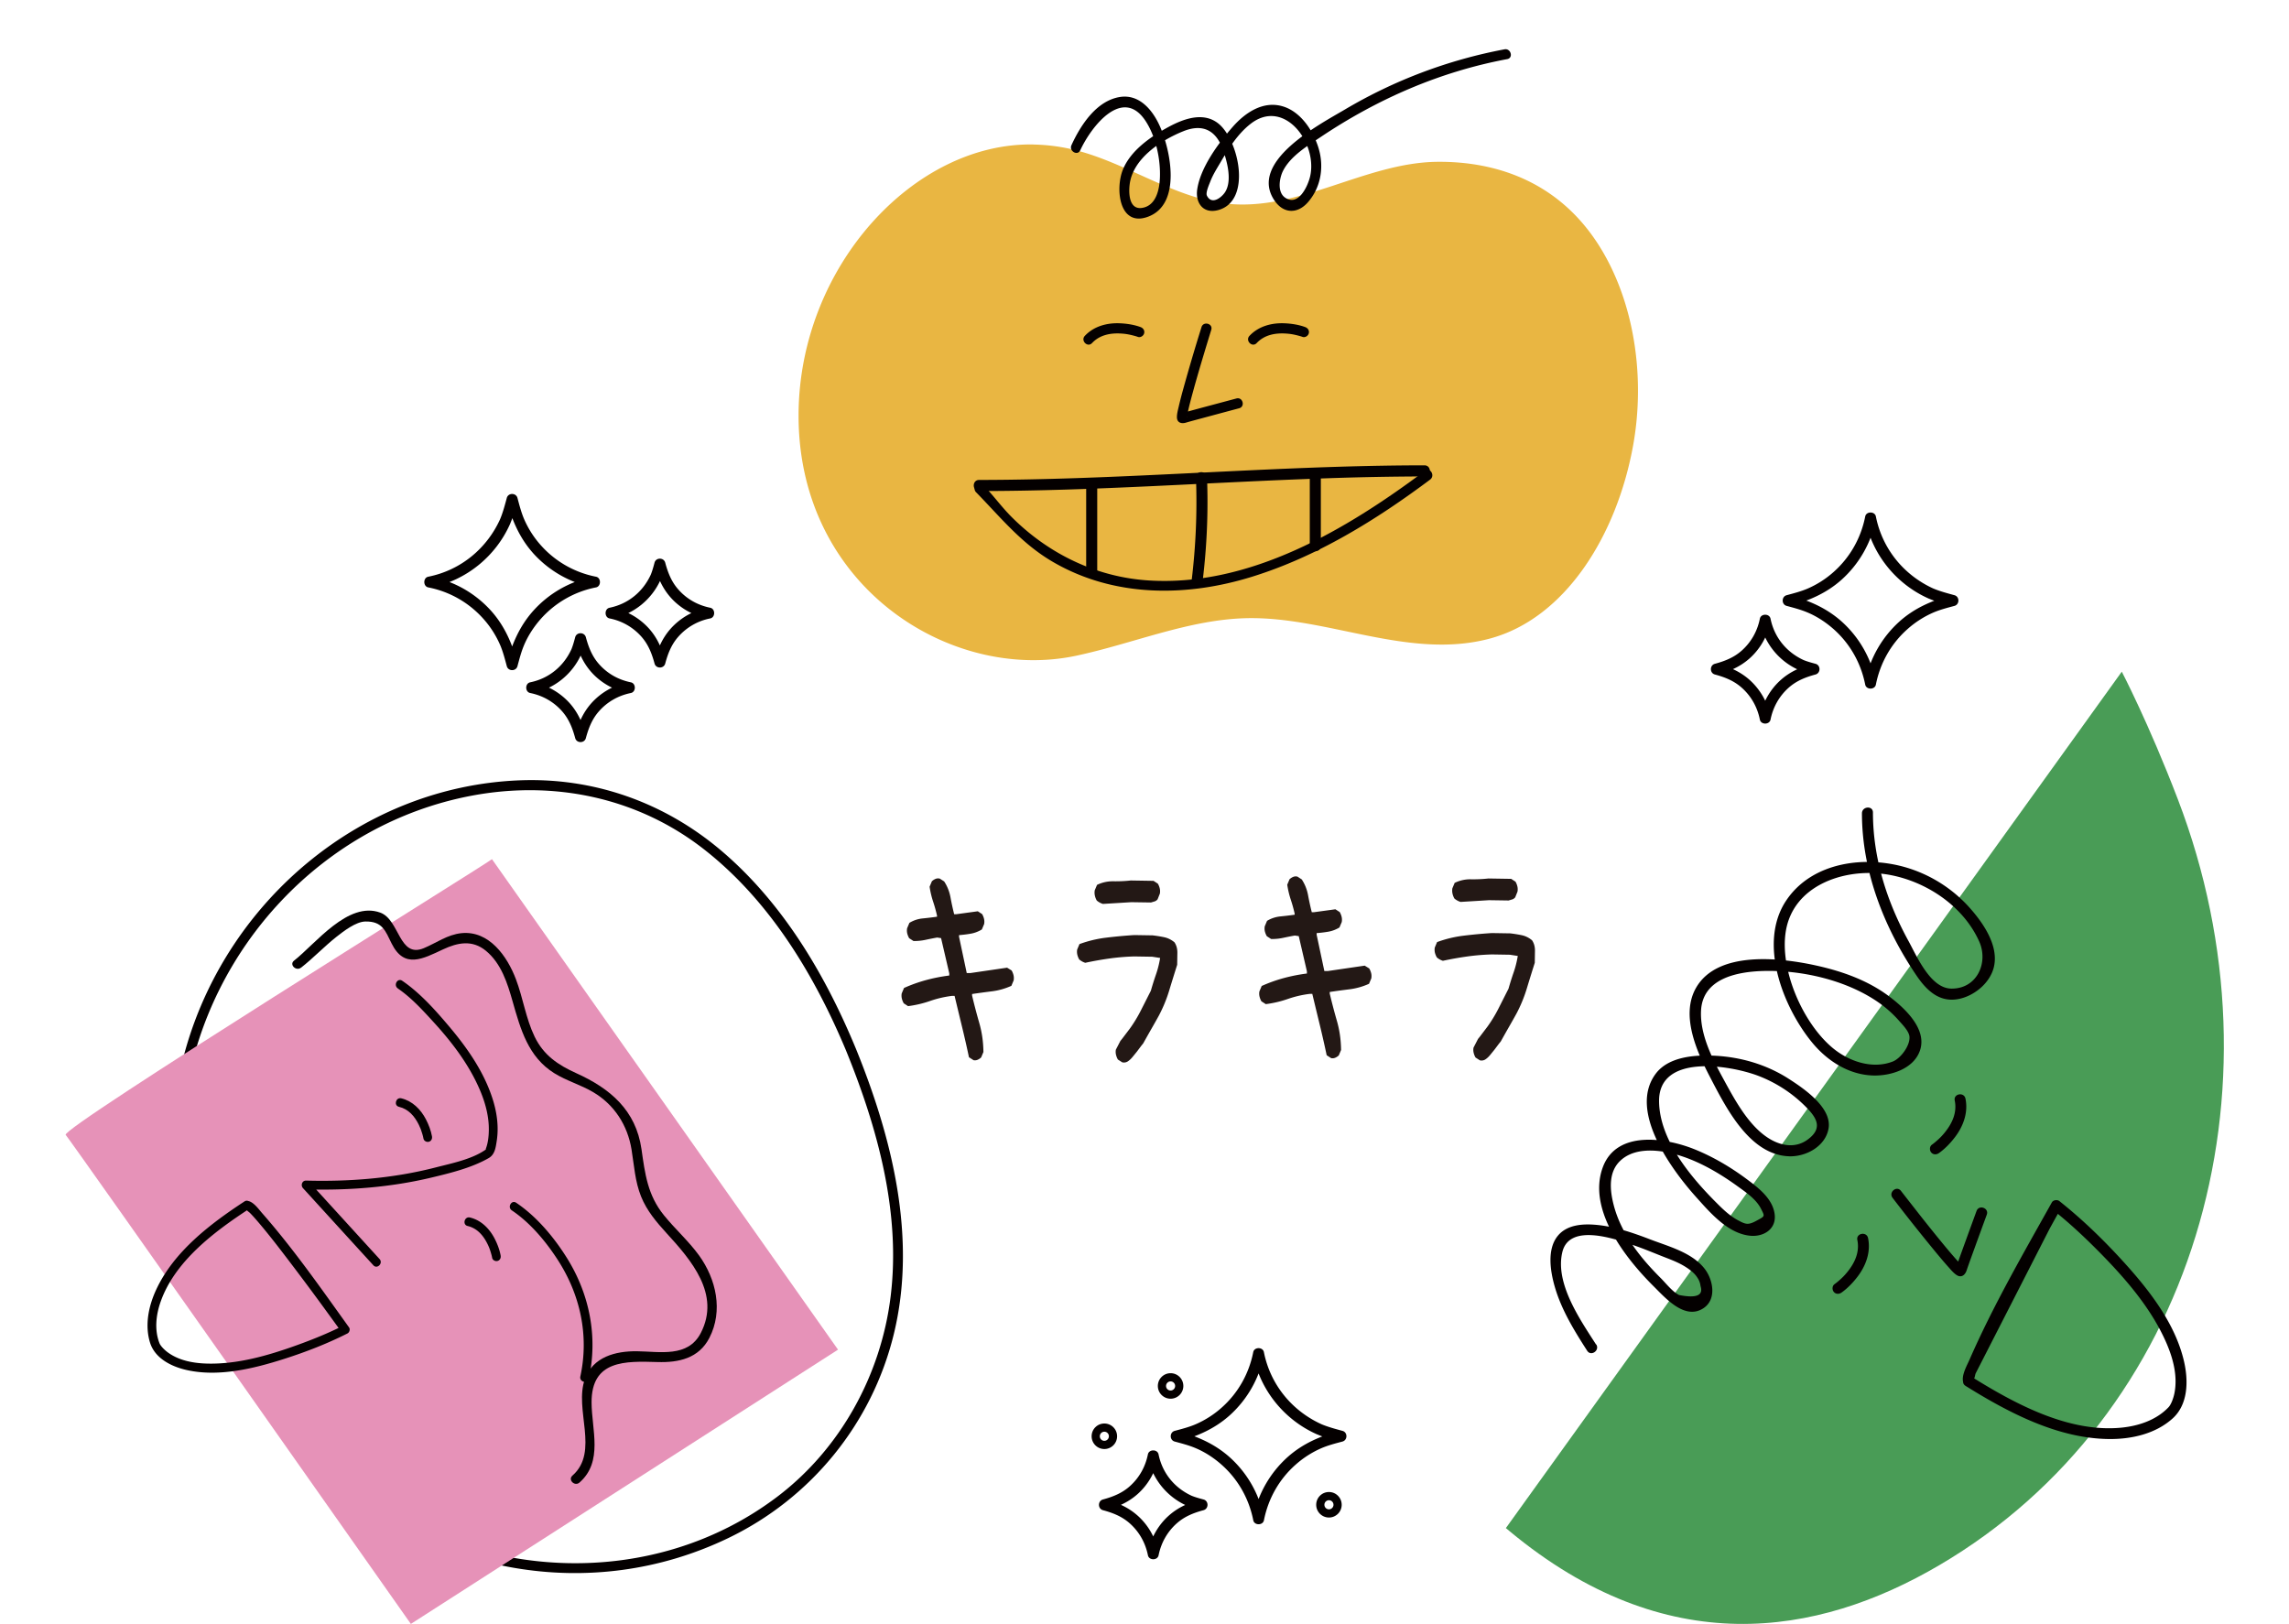
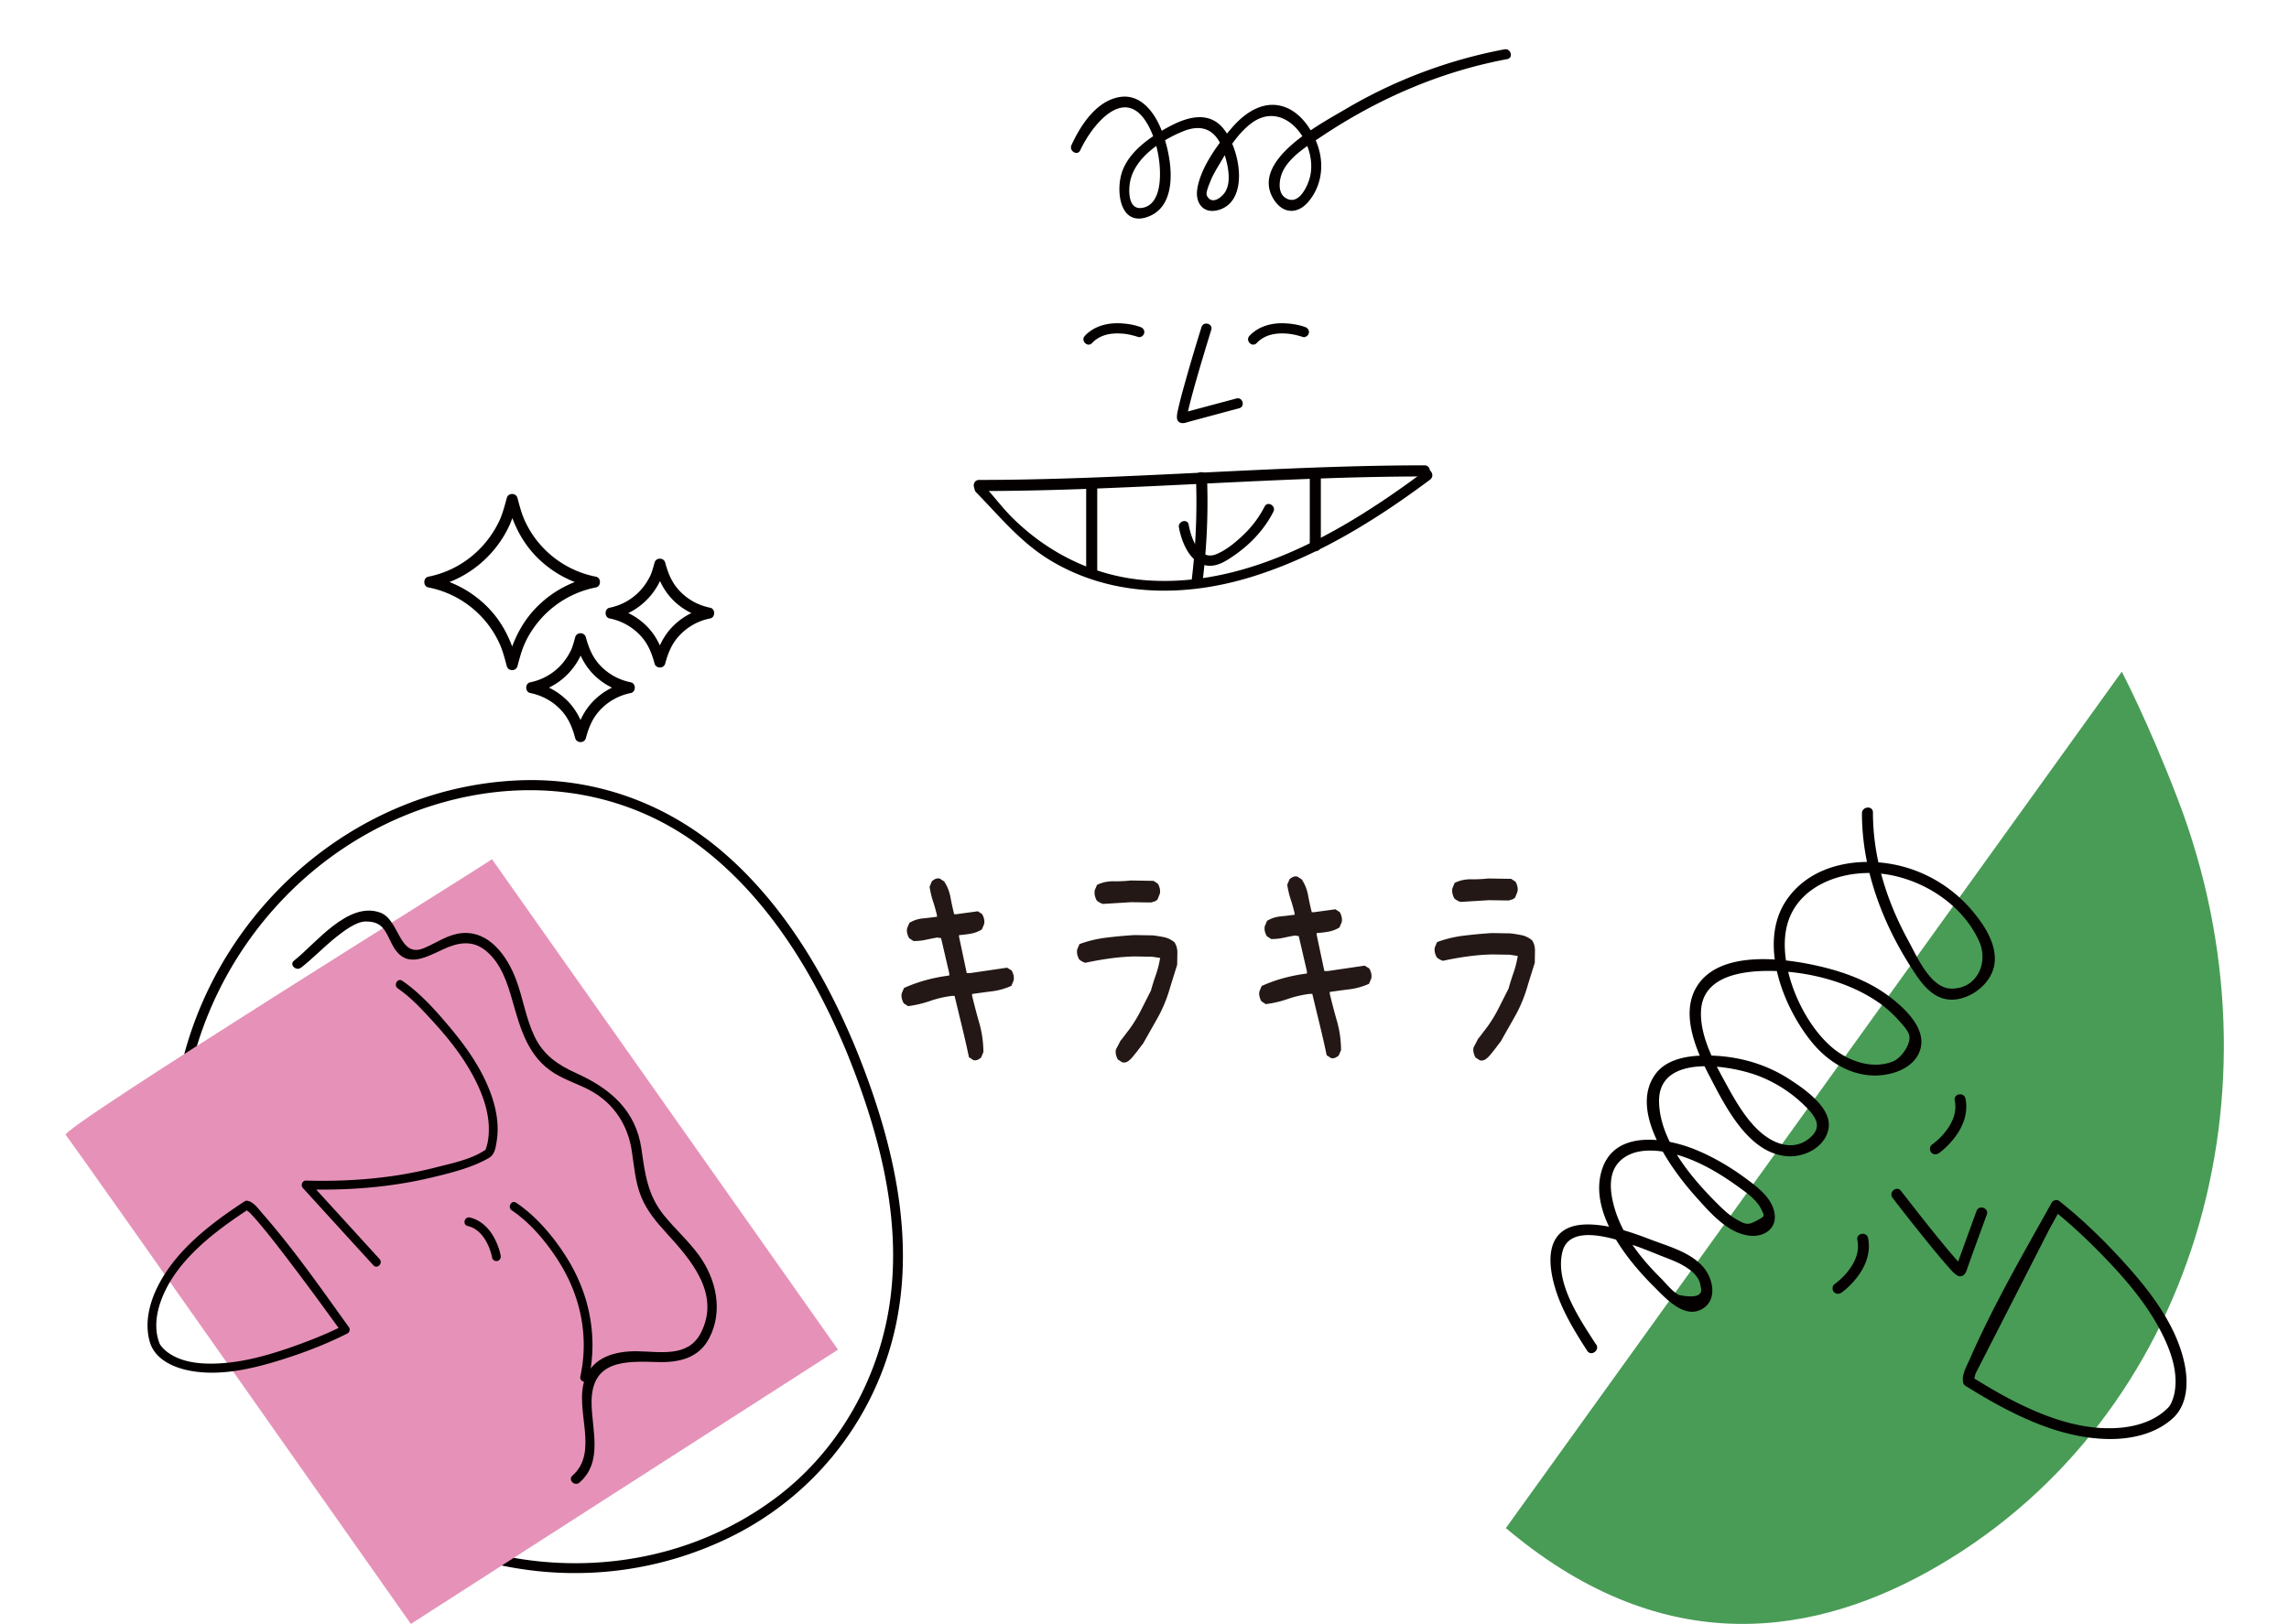
<svg xmlns="http://www.w3.org/2000/svg" width="279" height="198" viewBox="0 0 279 198" fill="none">
-   <path d="M235.771 71.802c-3.677-1.632-6.339-4.868-7.125-8.84-.126-.645-1.174-.645-1.3 0-.517 2.62-1.847 4.986-3.844 6.758a11.79 11.79 0 01-3.214 2.05c-.805.339-1.677.564-2.518.79-.643.175-.643 1.131 0 1.302.827.226 1.673.442 2.468.771 1.187.487 2.307 1.222 3.264 2.07 1.997 1.776 3.323 4.133 3.844 6.757.126.645 1.174.645 1.3 0 .517-2.62 1.847-4.986 3.843-6.757a11.813 11.813 0 013.215-2.052c.805-.338 1.677-.563 2.518-.788.642-.176.642-1.132 0-1.303-.877-.24-1.772-.474-2.608-.83-.337-.144-.737.153-.832.474-.112.387.135.69.472.834.837.351 1.731.59 2.608.829v-1.303c-2.356.636-4.482 1.546-6.326 3.187a13.39 13.39 0 00-4.19 7.353h1.3a13.327 13.327 0 00-4.19-7.353c-1.848-1.64-3.97-2.551-6.326-3.187v1.303c2.356-.636 4.482-1.546 6.326-3.187a13.396 13.396 0 004.19-7.353h-1.3c.845 4.27 3.781 7.89 7.747 9.647.786.347 1.474-.816.678-1.167v-.005zm-15.865 8.697c-2.131-.956-3.633-2.777-4.101-5.076-.13-.645-1.169-.645-1.299 0-.31 1.533-1.07 2.885-2.243 3.917-.949.834-2.046 1.258-3.242 1.583-.643.176-.643 1.131 0 1.303 1.196.324 2.293.748 3.242 1.582 1.173 1.032 1.933 2.385 2.243 3.917.13.645 1.169.645 1.299 0 .311-1.532 1.07-2.885 2.244-3.917.948-.834 2.045-1.258 3.241-1.582.643-.176.643-1.132 0-1.303-.521-.14-1.047-.284-1.546-.492-.801-.333-1.151.979-.36 1.303.499.208 1.025.352 1.547.492v-1.303c-1.426.388-2.711.942-3.835 1.93-1.331 1.167-2.239 2.78-2.59 4.512h1.299a8.173 8.173 0 00-2.589-4.513c-1.124-.987-2.41-1.541-3.835-1.93v1.304c1.425-.388 2.711-.943 3.835-1.93 1.331-1.167 2.239-2.781 2.589-4.512h-1.299a8.274 8.274 0 004.716 5.883c.787.351 1.47-.812.679-1.168h.005zm-58.727 93.172c-3.682-1.632-6.339-4.869-7.126-8.836-.126-.645-1.173-.645-1.299 0-.517 2.619-1.843 4.986-3.84 6.758a11.818 11.818 0 01-3.214 2.051c-.805.342-1.672.563-2.518.789-.643.176-.643 1.131 0 1.303.828.225 1.673.441 2.469.77 1.186.487 2.306 1.218 3.263 2.07 1.997 1.776 3.323 4.133 3.844 6.757.126.645 1.174.645 1.3 0 .517-2.619 1.843-4.986 3.839-6.757a11.803 11.803 0 013.215-2.052c.804-.342 1.672-.563 2.517-.788.643-.176.643-1.132 0-1.303-.876-.239-1.771-.474-2.607-.83-.338-.144-.738.153-.832.474-.112.387.135.689.472.834.836.351 1.731.59 2.608.829v-1.303c-2.356.636-4.478 1.546-6.326 3.192a13.37 13.37 0 00-4.186 7.357h1.3a13.328 13.328 0 00-4.19-7.353c-1.848-1.641-3.97-2.551-6.326-3.187v1.303c2.356-.636 4.478-1.546 6.326-3.192a13.363 13.363 0 004.185-7.357h-1.299c.845 4.269 3.785 7.885 7.746 9.647.787.348 1.475-.816.679-1.167v-.009zm-15.866 8.705c-2.131-.956-3.632-2.772-4.1-5.076-.13-.645-1.169-.645-1.299 0-.311 1.533-1.07 2.885-2.244 3.917-.948.834-2.041 1.258-3.237 1.583-.643.176-.643 1.131 0 1.303 1.196.324 2.293.748 3.242 1.582 1.173 1.032 1.933 2.385 2.243 3.917.131.645 1.169.645 1.299 0 .311-1.532 1.07-2.885 2.244-3.917.949-.834 2.041-1.258 3.237-1.582.643-.176.643-1.132 0-1.303-.522-.14-1.048-.284-1.547-.492-.8-.333-1.151.979-.359 1.303.499.208 1.025.352 1.546.492V182.8c-1.425.387-2.711.942-3.835 1.929-1.33 1.168-2.239 2.782-2.589 4.513h1.299c-.351-1.736-1.259-3.345-2.594-4.513-1.124-.987-2.41-1.542-3.835-1.929v1.303c1.425-.388 2.711-.943 3.835-1.93 1.331-1.167 2.239-2.781 2.589-4.512h-1.299a8.281 8.281 0 004.721 5.883c.787.351 1.47-.812.679-1.168h.004z" fill="#040000" />
-   <path d="M163.035 183.444c0 .581-.472 1.054-1.052 1.054a1.054 1.054 0 010-2.109c.58 0 1.052.473 1.052 1.055zm-19.301-14.485c0 .582-.472 1.055-1.052 1.055a1.055 1.055 0 010-2.11c.58 0 1.052.474 1.052 1.055zm-9.127 7.188c.581 0 1.052-.472 1.052-1.055s-.471-1.055-1.052-1.055c-.581 0-1.052.472-1.052 1.055s.471 1.055 1.052 1.055z" stroke="#040000" stroke-miterlimit="10" />
  <path d="M61.017 63.161c-1.627 3.688-4.855 6.356-8.816 7.145-.643.127-.643 1.177 0 1.303a12.09 12.09 0 016.74 3.855 11.84 11.84 0 012.045 3.223c.337.807.562 1.681.787 2.524.175.645 1.128.645 1.299 0 .224-.83.44-1.677.768-2.475.486-1.19 1.219-2.312 2.064-3.273a12.115 12.115 0 016.74-3.854c.642-.126.642-1.176 0-1.303a12.09 12.09 0 01-6.74-3.854 11.838 11.838 0 01-2.045-3.223c-.338-.807-.563-1.682-.787-2.525-.176-.645-1.129-.645-1.3 0-.238.88-.472 1.776-.827 2.615-.144.338.153.74.472.834.387.112.688-.135.832-.474.35-.838.589-1.735.827-2.614h-1.3c.635 2.362 1.543 4.494 3.18 6.343a13.337 13.337 0 007.332 4.201v-1.303a13.268 13.268 0 00-7.332 4.202c-1.637 1.853-2.545 3.98-3.18 6.343h1.3c-.634-2.363-1.542-4.495-3.178-6.343a13.337 13.337 0 00-7.333-4.202v1.303c4.258-.847 7.868-3.791 9.621-7.767.346-.79-.814-1.479-1.164-.68h-.005zm8.67 15.909c-.953 2.136-2.77 3.642-5.062 4.11-.643.131-.643 1.173 0 1.303 1.528.311 2.877 1.073 3.907 2.25.831.951 1.254 2.051 1.578 3.25.175.645 1.128.645 1.299 0 .324-1.199.746-2.299 1.578-3.25 1.03-1.177 2.378-1.939 3.907-2.25.643-.13.643-1.172 0-1.302-1.529-.311-2.878-1.073-3.907-2.25-.832-.951-1.254-2.051-1.578-3.25-.175-.645-1.129-.645-1.3 0-.139.523-.283 1.05-.49 1.55-.332.803.976 1.155 1.3.361.207-.5.35-1.028.49-1.55h-1.3c.387 1.428.94 2.718 1.925 3.845 1.164 1.334 2.774 2.245 4.5 2.596v-1.302a8.145 8.145 0 00-4.5 2.596c-.985 1.127-1.538 2.416-1.924 3.846h1.299c-.387-1.43-.94-2.719-1.924-3.846a8.16 8.16 0 00-4.5-2.596v1.302c2.594-.527 4.787-2.308 5.866-4.729.351-.788-.809-1.474-1.164-.68v-.005zm9.672-9.093c-.953 2.137-2.77 3.643-5.062 4.112-.643.13-.643 1.172 0 1.303a6.964 6.964 0 013.907 2.25c.831.95 1.254 2.05 1.578 3.25.175.644 1.128.644 1.299 0 .323-1.2.746-2.3 1.578-3.25a6.96 6.96 0 013.907-2.25c.642-.131.642-1.172 0-1.303-1.529-.311-2.878-1.073-3.907-2.25-.832-.95-1.255-2.05-1.578-3.25-.176-.645-1.129-.645-1.3 0-.139.523-.283 1.05-.49 1.55-.332.803.976 1.155 1.3.361.207-.5.35-1.028.49-1.55h-1.3c.387 1.429.94 2.718 1.925 3.845 1.164 1.334 2.774 2.245 4.5 2.597v-1.303a8.145 8.145 0 00-4.5 2.596c-.985 1.127-1.538 2.417-1.925 3.846h1.3c-.387-1.43-.94-2.719-1.924-3.846a8.16 8.16 0 00-4.5-2.596v1.303c2.593-.528 4.787-2.308 5.866-4.73.351-.788-.809-1.474-1.164-.68v-.005z" fill="#040000" />
  <path d="M118.635 129.229l-.531-.343a125.666 125.666 0 00-.85-3.737c-.301-1.24-.602-2.489-.903-3.742h-.319a12.94 12.94 0 00-2.675.622c-.859.298-1.749.51-2.675.627l-.526-.343a2.17 2.17 0 01-.23-.572 1.524 1.524 0 01-.018-.636l.279-.663a18.147 18.147 0 012.68-.96 20.731 20.731 0 012.836-.559v-.266l-.998-4.291-.476-.073c-.463.082-.935.176-1.416.28a6.397 6.397 0 01-1.471.144l-.526-.342a2.386 2.386 0 01-.233-.573 1.576 1.576 0 01-.018-.636l.278-.662a3.83 3.83 0 011.632-.541 40.798 40.798 0 001.736-.208v-.135a18.207 18.207 0 00-.477-1.713 10.685 10.685 0 01-.427-1.812l.279-.663c.144-.131.297-.23.458-.293a.813.813 0 01.508-.027l.531.343c.382.586.638 1.23.769 1.934.13.703.278 1.393.449 2.06h.266l2.616-.356.526.342c.104.181.18.37.229.573.05.203.054.415.018.636l-.278.662a3.845 3.845 0 01-1.34.514c-.463.081-.944.14-1.443.18v.199l.939 4.427h.427l4.492-.658.553.342c.103.18.18.37.229.573.049.203.054.414.018.635l-.279.663a8.253 8.253 0 01-2.356.667c-.8.099-1.614.208-2.432.329v.199a74.24 74.24 0 00.877 3.34c.319 1.109.49 2.286.503 3.534l-.278.663c-.144.131-.297.23-.459.293a.815.815 0 01-.508.027l.014-.004zm15.785-19.038a2.056 2.056 0 01-.738-.41 2.15 2.15 0 01-.229-.59 1.688 1.688 0 01-.018-.654l.279-.663a4.319 4.319 0 012.005-.437c.728.009 1.43-.022 2.108-.099l2.774.045.526.343c.104.18.18.369.23.572.049.203.054.415.018.636l-.279.698a.763.763 0 01-.378.262c-.144.041-.287.086-.427.126l-2.401-.036-3.47.212v-.005zm2.369 19.317l-.531-.342a2.209 2.209 0 01-.229-.573 1.52 1.52 0 01-.018-.635l.549-1.06.215-.266.927-1.221c.508-.704.966-1.456 1.366-2.25.405-.793.805-1.591 1.21-2.389.188-.667.395-1.321.616-1.961.224-.64.395-1.321.512-2.029l-.958-.149-2.184-.036c-1.03.027-2.046.113-3.044.253-.998.14-1.978.315-2.94.523a2.12 2.12 0 01-.738-.41 2.223 2.223 0 01-.229-.573 1.594 1.594 0 01-.018-.636l.279-.662a14.464 14.464 0 013.264-.785 58.763 58.763 0 013.417-.315l2.238.036c.464.054.922.126 1.385.221.459.094.886.302 1.272.622.243.36.36.784.356 1.276-.009.491-.014.978-.023 1.469a256.942 256.942 0 00-.98 3.16 17.293 17.293 0 01-1.245 3.021c-.292.532-.603 1.082-.931 1.654-.328.573-.656 1.159-.989 1.754l-.216.266-.544.726-.216.266-.161.198-.162.198c-.18.221-.373.397-.567.528a.861.861 0 01-.67.121h-.013zm25.442-.523l-.526-.343a128.133 128.133 0 00-.849-3.737c-.302-1.24-.603-2.489-.904-3.742h-.319c-.926.113-1.817.325-2.675.622-.859.298-1.749.51-2.675.627l-.531-.343a2.167 2.167 0 01-.229-.572 1.524 1.524 0 01-.018-.636l.279-.663a18.135 18.135 0 012.679-.96 20.808 20.808 0 012.833-.559v-.266l-.994-4.292-.481-.072c-.463.081-.935.176-1.416.28a6.388 6.388 0 01-1.47.144l-.526-.343a2.326 2.326 0 01-.234-.572 1.576 1.576 0 01-.018-.636l.279-.662a3.821 3.821 0 011.632-.541 42.437 42.437 0 001.735-.208v-.135a17.91 17.91 0 00-.477-1.713 10.782 10.782 0 01-.427-1.812l.279-.663c.144-.131.297-.23.459-.293a.813.813 0 01.508-.027l.526.343c.382.586.638 1.23.768 1.934a31.7 31.7 0 00.45 2.06h.265l2.617-.356.526.342c.103.181.18.37.229.573.05.203.054.415.018.635l-.279.663a3.833 3.833 0 01-1.339.514c-.463.081-.945.14-1.444.176v.198l.94 4.427h.427l4.491-.658.553.343c.104.18.18.369.234.572.05.203.054.415.018.636l-.279.662a8.28 8.28 0 01-2.355.668c-.801.099-1.614.207-2.433.329v.198a74.24 74.24 0 00.877 3.34c.319 1.109.49 2.286.504 3.535l-.279.662c-.144.131-.297.23-.459.293a.808.808 0 01-.508.028h.018zm15.78-19.038a2.083 2.083 0 01-.737-.41 2.12 2.12 0 01-.23-.59 1.708 1.708 0 01-.018-.654l.279-.663a4.319 4.319 0 012.005-.437c.729.009 1.43-.023 2.109-.099l2.774.045.526.342c.103.181.18.37.229.573.05.203.054.415.018.636l-.279.698a.76.76 0 01-.377.262c-.144.04-.288.085-.427.126l-2.401-.036-3.471.212v-.005zm2.369 19.317l-.53-.342a2.154 2.154 0 01-.229-.573 1.488 1.488 0 01-.018-.635l.548-1.06.216-.266.926-1.221c.508-.704.967-1.457 1.367-2.25.404-.793.804-1.591 1.209-2.389.189-.667.396-1.321.616-1.961.225-.64.396-1.321.513-2.029l-.958-.149-2.185-.036c-1.03.027-2.046.113-3.044.253a40.05 40.05 0 00-2.94.523 2.086 2.086 0 01-.737-.411 2.326 2.326 0 01-.234-.572 1.594 1.594 0 01-.018-.636l.279-.662a14.462 14.462 0 013.264-.785 57.945 57.945 0 013.416-.315l2.239.036c.463.054.922.126 1.385.221.463.094.886.302 1.272.622.243.36.36.784.356 1.275-.009.492-.014.979-.023 1.47a256.942 256.942 0 00-.98 3.16 17.325 17.325 0 01-1.245 3.021c-.293.532-.603 1.082-.931 1.654-.328.573-.656 1.159-.989 1.754l-.216.266-.544.725-.216.266-.161.199-.162.198c-.18.221-.373.397-.567.528a.865.865 0 01-.67.121h-.009z" fill="#231815" />
-   <path d="M119.99 52.635c3.044 3.115 5.548 6.28 9.41 8.516 7.436 4.31 16.238 4.274 24.277 1.767 7.903-2.461 15.065-6.902 21.661-11.829.629-.473.013-1.55-.625-1.073-9.572 7.154-21.337 14.182-33.755 13.366-6.384-.419-12.219-3.282-16.706-7.803-1.2-1.213-2.198-2.606-3.385-3.823-.558-.572-1.434.307-.877.88z" fill="#040000" />
  <path d="M143.697 64.298c.382 2.124 1.712 5.126 4.351 4.617.832-.163 1.583-.659 2.275-1.128.666-.455 1.304-.96 1.898-1.505 1.209-1.114 2.247-2.434 2.989-3.904.36-.712-.706-1.339-1.07-.627a12.77 12.77 0 01-2.49 3.363c-.967.938-2.14 1.93-3.395 2.444-2.126.874-3.084-2.007-3.367-3.589-.139-.784-1.335-.45-1.191.33z" fill="#040000" />
-   <path d="M126.024 17.616c-14.584-.315-28.58 14.868-28.688 32.85-.12 21.03 18.528 32.729 33.831 29.474 6.96-1.483 13.757-4.436 20.825-4.58 9.841-.199 19.718 5.094 29.533 2.506 9.292-2.452 15.586-12.672 17.547-23.649 1.497-8.394.09-17.631-4.258-24.416-4.756-7.42-12.085-10.13-19.566-10.075-8.847.063-16.985 6.149-25.945 5.08-6.442-.766-12.363-5.184-18.711-6.622a22.764 22.764 0 00-4.572-.563l.004-.005z" fill="#E9B642" />
  <path d="M159.087 39.872c-.791-.289-1.672-.424-2.508-.46-1.574-.072-3.184.356-4.285 1.533-.544.581.328 1.46.877.879.944-1.001 2.243-1.244 3.547-1.163.503.031.872.09 1.416.225.211.054.423.108.629.185.315.113.679-.126.76-.433.095-.342-.117-.649-.431-.762l-.005-.004zm-20.067 0c-.791-.289-1.673-.424-2.509-.46-1.573-.072-3.183.356-4.284 1.533-.544.581.328 1.46.876.879.944-1.001 2.244-1.244 3.547-1.163.504.031.873.09 1.417.225.211.054.422.108.629.185.315.113.679-.126.76-.433.094-.342-.117-.649-.432-.762l-.004-.004zm7.43 0a233.024 233.024 0 00-2.234 7.574 49.406 49.406 0 00-.544 2.119c-.095.419-.229.883-.22 1.32.018.64.539.798 1.074.645.674-.198 1.358-.374 2.037-.559 1.488-.401 2.98-.802 4.473-1.2.769-.202.445-1.401-.328-1.194-1.165.311-2.334.622-3.498.934-.796.211-1.587.428-2.383.644-.22.063-.463.104-.679.19-.054.022-.139.022-.188.058l.661.27.053.127c-.027-.018.077.094.014.063-.018-.01.013-.176.013-.194-.018.194.009-.054.018-.104.05-.27.108-.536.171-.807.158-.662.333-1.32.513-1.974.431-1.582.894-3.151 1.366-4.72.284-.951.576-1.902.868-2.854.238-.766-.957-1.09-1.191-.329l.004-.009zm-14.781-21.548c1.336-2.908 5.198-7.884 8.003-3.512 1.236 1.925 1.807 4.653 1.704 6.925-.063 1.312-.423 3.137-1.915 3.552-1.758.487-1.92-1.488-1.776-2.754.355-3.178 3.803-5.428 6.532-6.532 2.473-1.001 4.055-.027 4.86 2.285.504 1.447 1.124 3.755.247 5.13-.4.627-1.623 1.632-2.216.433-.184-.365.288-1.393.414-1.726.319-.839.831-1.632 1.285-2.408.98-1.672 2.05-3.376 3.584-4.589 4.136-3.282 8.303 2.376 7.274 6.465-.275 1.095-1.389 3.597-3.012 2.51-1.021-.685-.702-2.43-.261-3.29.917-1.794 2.976-3.034 4.59-4.116 6.928-4.639 14.521-7.957 22.726-9.49.782-.144.45-1.343-.328-1.194a59.865 59.865 0 00-19.417 7.316c-3.044 1.803-11.892 6.375-8.596 11.149 1.083 1.573 2.756 1.61 3.997.239 1.64-1.822 2.054-4.373 1.344-6.681-.643-2.097-2.167-4.432-4.375-5.076-2.387-.7-4.563.775-6.082 2.506-1.736 1.98-3.934 4.95-4.325 7.619-.243 1.672.741 3.002 2.531 2.533 4.185-1.104 2.544-8.601.013-10.585-1.83-1.429-4.221-.54-6.038.442-2.149 1.168-4.603 2.84-5.565 5.202-.954 2.336-.463 7.11 3.124 5.721 4.037-1.564 2.707-8.092 1.353-11.076-.881-1.939-2.495-3.868-4.837-3.498-2.873.455-4.797 3.444-5.908 5.87-.332.72.738 1.352 1.07.626v.004zM118.971 60.01c3.044 3.115 5.548 6.28 9.41 8.516 7.436 4.31 16.239 4.274 24.277 1.767 7.904-2.461 15.066-6.902 21.661-11.829.629-.473.014-1.55-.625-1.073-9.571 7.154-21.337 14.182-33.754 13.366-6.384-.419-12.22-3.282-16.707-7.803-1.2-1.213-2.198-2.606-3.385-3.823-.557-.572-1.434.307-.877.88z" fill="#040000" />
  <path d="M119.34 59.862c14.175-.005 28.315-1.087 42.476-1.56a369.57 369.57 0 0111.815-.221c.868 0 .868-1.353 0-1.353-14.175.005-28.314 1.087-42.476 1.56-3.938.131-7.876.217-11.815.221-.867 0-.867 1.353 0 1.353z" fill="#040000" />
  <path d="M132.391 59.139V69.79c0 .87 1.348.87 1.348 0V59.14c0-.87-1.348-.87-1.348 0zm13.382-.928a78.943 78.943 0 01-.521 12.497c-.104.86 1.245.856 1.348 0 .504-4.148.679-8.322.522-12.497-.031-.865-1.38-.87-1.349 0zm13.873-.463v8.8c0 .87 1.348.87 1.348 0v-8.8c0-.87-1.348-.87-1.348 0zm-55.428 69.842c-3.722-8.935-8.888-17.609-16.342-23.92-6.946-5.878-15.551-8.921-24.646-8.538-18.936.793-35.202 14.353-40.503 32.417-5.489 18.704 2.536 38.833 16.383 51.784 13.398 12.528 32.914 16.225 49.651 8.173 10.098-4.859 17.516-13.948 20.182-24.866 2.864-11.744-.207-23.974-4.662-34.901-.288-.713-1.461-.415-1.169.306 3.839 9.417 6.708 19.759 5.444 30.01-1.173 9.557-6.114 18.56-13.793 24.389-15.056 11.423-36.442 10.495-51.162-.866-14.157-10.927-23.796-29.902-20.995-47.965 2.819-18.159 16.823-33.22 34.928-36.62 10.02-1.88 20.217.23 28.305 6.569 8.02 6.284 13.456 15.332 17.336 24.632.297.717 1.34.104 1.043-.604z" fill="#040000" />
  <path d="M59.965 104.738c-1.129.888-52.646 32.832-51.958 33.612.683.78 42.071 59.619 42.071 59.619l52.066-33.436-42.18-59.795z" fill="#E692B8" />
  <path d="M36.692 117.97c1.506-1.181 2.823-2.579 4.32-3.765.854-.671 2.365-1.848 3.52-1.866 2.095-.036 2.437 1.145 3.206 2.687 1.542 3.11 3.794 1.866 6.271.708 1.776-.83 3.552-1.186 5.202.162 1.88 1.537 2.635 3.944 3.273 6.194.966 3.395 1.897 6.758 5.067 8.737 1.506.937 3.241 1.42 4.76 2.321 2.577 1.524 4.182 4.039 4.663 6.97.319 1.947.422 3.904 1.169 5.756.697 1.723 1.865 3.102 3.102 4.459 2.994 3.273 6.613 7.438 4.176 12.163-1.564 3.034-4.986 2.263-7.795 2.231-2.594-.027-5.341.676-6.33 3.377-1.354 3.696 1.802 8.862-1.525 11.784-.584.514.28 1.361.86.847 2.921-2.565 1.483-6.437 1.474-9.769-.018-5.184 4.114-5.04 8.03-4.923 2.598.082 5.044-.45 6.33-2.948 1.699-3.304.831-7.159-1.264-10.057-1.277-1.758-2.913-3.205-4.275-4.887-1.992-2.457-2.307-5.044-2.738-8.065-.68-4.742-3.817-7.393-7.944-9.255-2.23-1.01-3.98-2.182-5.08-4.454-1.07-2.213-1.408-4.702-2.276-6.992-1.056-2.804-3.272-5.969-6.644-5.626-1.718.176-3.048 1.19-4.59 1.83-3.04 1.263-2.932-3.471-5.306-4.336-3.933-1.434-7.894 3.809-10.515 5.86-.607.478.256 1.325.859.848v.009z" fill="#040000" />
  <path d="M48.491 120.503c1.646 1.118 3.089 2.71 4.42 4.17 2.234 2.448 4.311 5.189 5.606 8.264.647 1.528 1.092 3.187 1.065 4.859-.013.735-.094 1.524-.355 2.218-.094.253.23-.045-.14.208-1.64 1.118-4.1 1.613-5.979 2.096-5.156 1.33-10.493 1.749-15.802 1.605-.49-.014-.684.586-.378.919 2.86 3.138 5.719 6.276 8.583 9.409.467.509 1.218-.257.75-.767-2.859-3.137-5.718-6.275-8.582-9.408l-.378.92c5.13.139 10.291-.248 15.295-1.443 2.297-.55 4.887-1.181 6.964-2.371.76-.433.859-1.281.989-2.128.238-1.564.054-3.16-.382-4.675-.99-3.421-3.084-6.469-5.355-9.165-1.694-2.015-3.596-4.161-5.79-5.653-.571-.388-1.102.546-.53.933v.009zm13.893 27.052c2.257 1.515 4.176 3.818 5.629 6.081 2.724 4.242 3.803 9.197 2.724 14.16-.148.676.89.956 1.034.28 1.12-5.14.09-10.315-2.689-14.751-1.582-2.524-3.677-5.026-6.168-6.703-.57-.383-1.101.55-.53.933zm-32.061-.165c-.355.162-.341-.068-.27.09.059.126.31.284.414.388.36.36.692.748 1.025 1.136 1.016 1.19 1.978 2.42 2.931 3.66a355.617 355.617 0 015.854 7.858c.445.613.89 1.221 1.33 1.834.068-.243.131-.491.198-.734-1.825.919-3.736 1.69-5.655 2.38-3.484 1.253-7.238 2.34-10.974 2.227-1.641-.05-3.363-.37-4.717-1.357-.45-.329-.899-.807-1.02-1.123-.639-1.631-.423-3.48.153-5.094 1.749-4.931 6.555-8.52 10.74-11.261.576-.378.045-1.312-.535-.928-4.154 2.718-8.582 6.09-10.745 10.72-.926 1.979-1.425 4.309-.777 6.455.597 1.979 2.67 2.989 4.576 3.399 3.862.83 8.057-.194 11.743-1.366 2.644-.843 5.274-1.861 7.755-3.115.243-.121.36-.509.198-.735-3.394-4.728-6.766-9.575-10.61-13.947-.45-.51-1.317-1.781-2.135-1.407-.63.284-.086 1.213.535.929l-.014-.009zm30.702 5.68c-.13-.721-.409-1.442-.742-2.087-.63-1.213-1.645-2.236-3.003-2.56-.67-.158-.949.879-.279 1.036 1.16.275 1.902 1.15 2.406 2.164.197.392.31.694.445 1.163.054.181.103.365.135.55.049.284.39.456.651.383.297-.076.437-.369.383-.653l.004.004z" fill="#040000" />
-   <path d="M52.656 138.541c-.13-.721-.41-1.443-.742-2.087-.63-1.213-1.645-2.236-3.003-2.561-.67-.158-.949.879-.279 1.037 1.16.275 1.902 1.15 2.406 2.164.197.392.31.694.445 1.163.053.18.103.365.134.55.05.284.392.455.652.383.297-.076.436-.369.383-.653l.004.004z" fill="#040000" />
  <path d="M183.547 186.285l75.071-104.402s3.272 6.252 6.833 15.553c13.627 35.595 1.848 75.221-29.07 93.37-14.975 8.791-33.336 11.672-52.371-4.134-.153-.126-.463-.387-.463-.387z" fill="#499C56" />
  <path d="M194.541 163.907c-1.933-3.011-5.035-7.465-4.109-11.275.864-3.548 6.389-1.618 8.677-.829 1.156.396 2.284.865 3.417 1.316.854.338 1.735.649 2.54 1.1.58.325 1.394.87 1.78 1.474.239.329.383.694.428 1.091.368 1.145-.508 1.506-2.622 1.087-.818-.406-1.609-1.443-2.247-2.079-1.012-1.009-1.974-2.064-2.833-3.205-1.277-1.699-2.333-3.575-2.873-5.644-.476-1.812-.692-4.026.783-5.428 1.357-1.293 3.376-1.397 5.134-1.136 3.295.496 6.478 2.29 9.149 4.22 1.038.753 2.293 1.591 2.882 2.768.476.951.503.874-.54 1.442-1.034.568-1.322.465-2.333-.085-1.039-.568-1.902-1.434-2.725-2.263-3.079-3.106-6.788-7.569-6.829-12.208-.054-5.793 8.524-4.44 12.053-3.115a16.4 16.4 0 015.814 3.773c1.366 1.366 2.14 2.637.22 4.03-1.502 1.091-3.305.735-4.77-.203-2.5-1.595-4.195-4.85-5.597-7.424-1.304-2.39-2.725-5.248-2.608-8.047.157-3.945 4.307-4.801 7.571-4.896 4.635-.131 9.976 1.078 13.851 3.688a13.992 13.992 0 012.684 2.344c.427.487 1.237 1.298 1.3 1.961.103 1.113-1.088 2.678-2.041 3.047-2.478.961-5.314-.009-7.275-1.623-3.646-3.002-6.554-9.575-5.745-14.317.926-5.446 6.856-7.533 11.738-6.952 4.851.577 9.792 3.697 11.829 8.264 1.155 2.592-.293 5.797-3.426 5.734-2.522-.05-4.159-3.895-5.22-5.843-2.639-4.823-4.307-10.098-4.311-15.629 0-.87-1.34-.753-1.34.108.005 7.096 2.707 13.971 6.658 19.786 1.291 1.898 2.9 3.386 5.332 2.8 1.853-.447 3.678-1.997 4.105-3.909.584-2.615-1.371-5.387-3.008-7.213a16.751 16.751 0 00-7.346-4.756c-5.116-1.641-11.783-.874-14.984 3.936-3.435 5.157-.387 12.947 3.151 17.27 1.853 2.263 4.474 3.954 7.459 4.044 2.131.063 4.914-.789 5.696-3.021.935-2.668-1.911-5.247-3.794-6.658-2.59-1.934-5.683-3.025-8.808-3.719-4.244-.942-12.012-1.902-14.665 2.682-1.947 3.363.081 7.817 1.677 10.887 1.96 3.764 4.824 9.508 9.643 9.679 2.042.072 4.433-1.195 4.815-3.386.445-2.56-3.075-4.918-4.864-6.067-2.706-1.741-5.854-2.656-9.055-2.809-2.369-.117-5.57.104-7.139 2.186-3.435 4.563 2.046 11.852 4.932 15.066 1.686 1.876 3.821 4.391 6.514 4.689 1.686.189 3.287-.807 3.04-2.638-.248-1.852-1.911-3.142-3.3-4.183-1.983-1.488-4.159-2.781-6.456-3.71-3.476-1.402-9.495-2.376-11.186 2.182-1.933 5.211 2.851 11.202 6.2 14.525 1.425 1.415 3.803 4.161 6.065 2.664 1.65-1.091 1.178-3.494.126-4.833-1.551-1.974-4.393-2.7-6.645-3.566-2.113-.811-4.339-1.573-6.605-1.767-1.591-.139-3.479-.018-4.594 1.299-1.385 1.636-.953 4.336-.414 6.216.805 2.827 2.387 5.392 3.961 7.84.468.73 1.569-.045 1.101-.776l-.018.014zm36.138-17.881a247.434 247.434 0 005.261 6.622c.499.6.998 1.199 1.519 1.781.31.343.634.748 1.021 1.005.571.379 1.034.014 1.223-.55.242-.716.503-1.424.759-2.137a839.635 839.635 0 011.704-4.674c.292-.803-.953-1.254-1.25-.447-.445 1.218-.89 2.435-1.33 3.652-.302.829-.603 1.659-.9 2.493-.08.234-.193.473-.251.712-.014.059-.068.135-.063.198l.643-.414.139.031c-.031.014.13-.009.063.027-.018.009-.148-.121-.162-.135.162.135-.04-.041-.081-.081a16.581 16.581 0 01-.598-.649 63.203 63.203 0 01-1.416-1.664 202.665 202.665 0 01-3.295-4.107 861.797 861.797 0 01-1.965-2.515c-.521-.681-1.542.171-1.021.847v.005zm19.134 3.784c.45-.821.904-1.637 1.358-2.457l-.922.162c1.983 1.569 3.844 3.314 5.62 5.112 3.219 3.264 6.398 6.92 8.223 11.176.8 1.871 1.344 3.976.949 6.014-.131.68-.432 1.429-.724 1.735-1.493 1.573-3.669 2.29-5.777 2.493-6.429.613-12.957-2.917-18.208-6.189-.724-.451-1.488.635-.76 1.09 5.21 3.251 11.298 6.465 17.605 6.483 2.698.009 5.566-.649 7.625-2.497 1.902-1.709 1.947-4.567 1.412-6.925-1.088-4.778-4.428-8.957-7.665-12.487-2.325-2.534-4.842-4.959-7.535-7.096-.261-.207-.756-.14-.922.163-3.511 6.288-7.175 12.613-10.057 19.222-.337.771-1.304 2.412-.454 3.137.647.559 1.403-.536.76-1.09.368.315.103.423.242.256.113-.13.153-.495.216-.667m-16.347-9.864c.738-.523 1.399-1.213 1.947-1.93 1.03-1.339 1.646-3.02 1.295-4.715-.171-.839-1.479-.609-1.308.23.296 1.447-.293 2.741-1.165 3.836a7.501 7.501 0 01-1.07 1.109 6.532 6.532 0 01-.548.442c-.293.207-.306.676-.09.937.243.293.638.298.935.091h.004zm11.872-17.004c.738-.523 1.399-1.213 1.947-1.93 1.03-1.339 1.646-3.02 1.295-4.715-.171-.839-1.479-.609-1.308.23.296 1.447-.293 2.741-1.165 3.836a7.501 7.501 0 01-1.07 1.109 6.532 6.532 0 01-.548.442c-.292.207-.306.676-.09.938.243.293.638.297.935.09h.004z" fill="#040000" />
</svg>